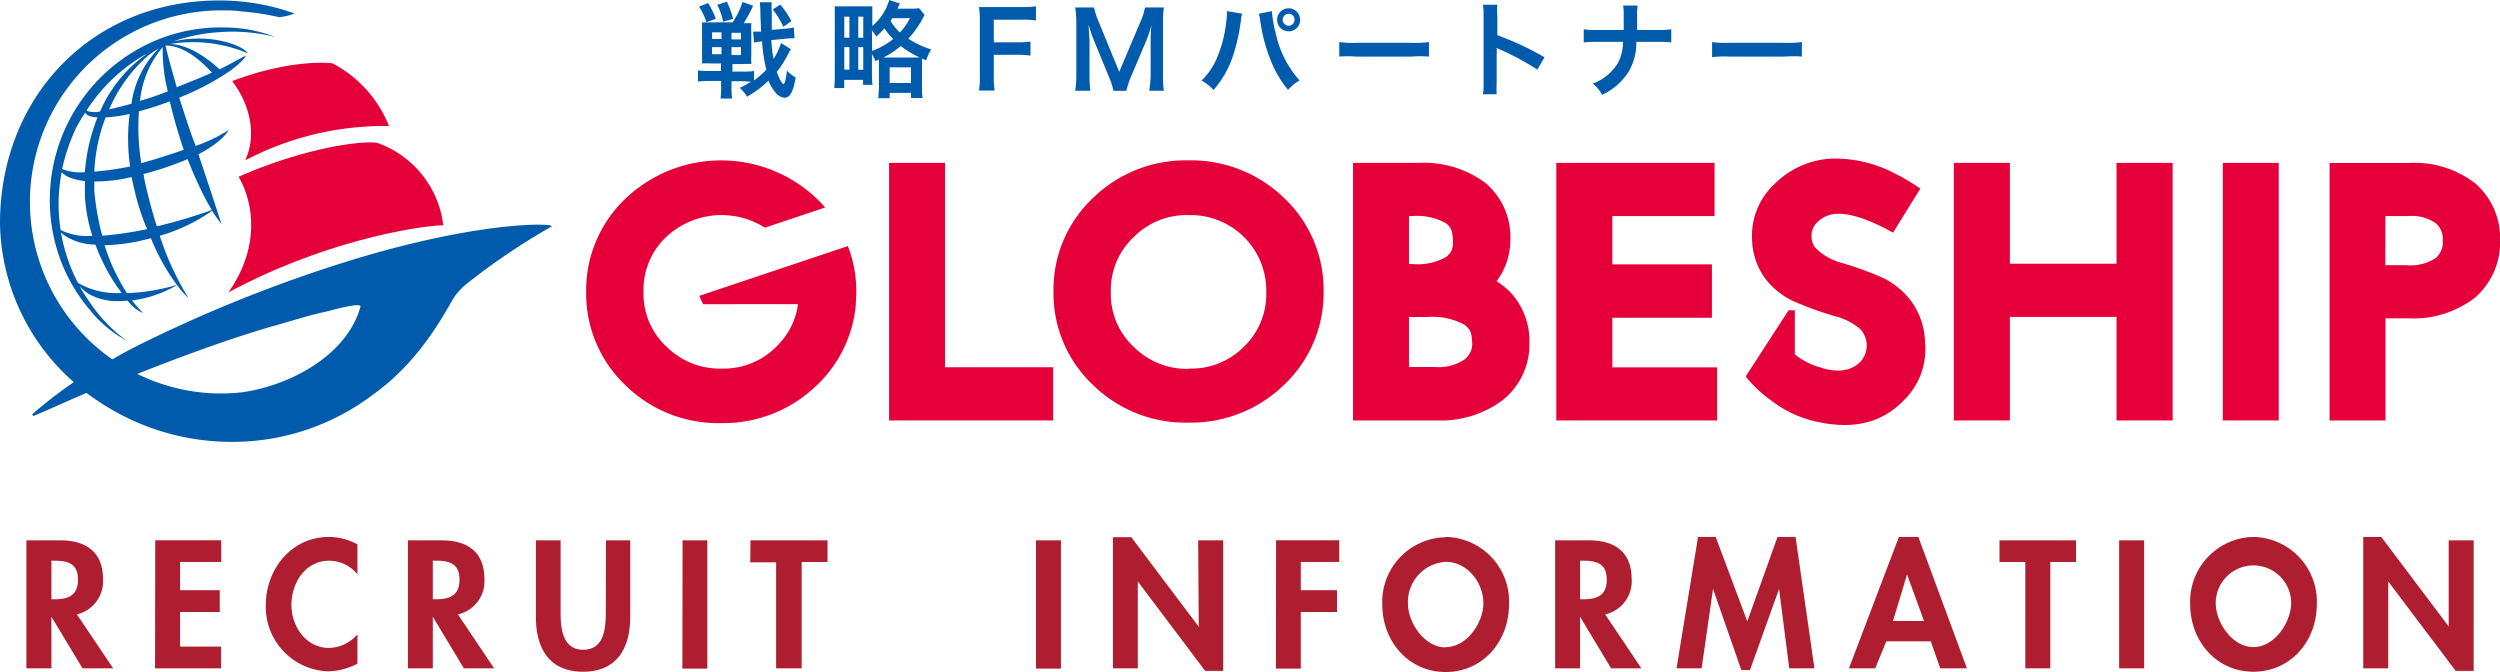
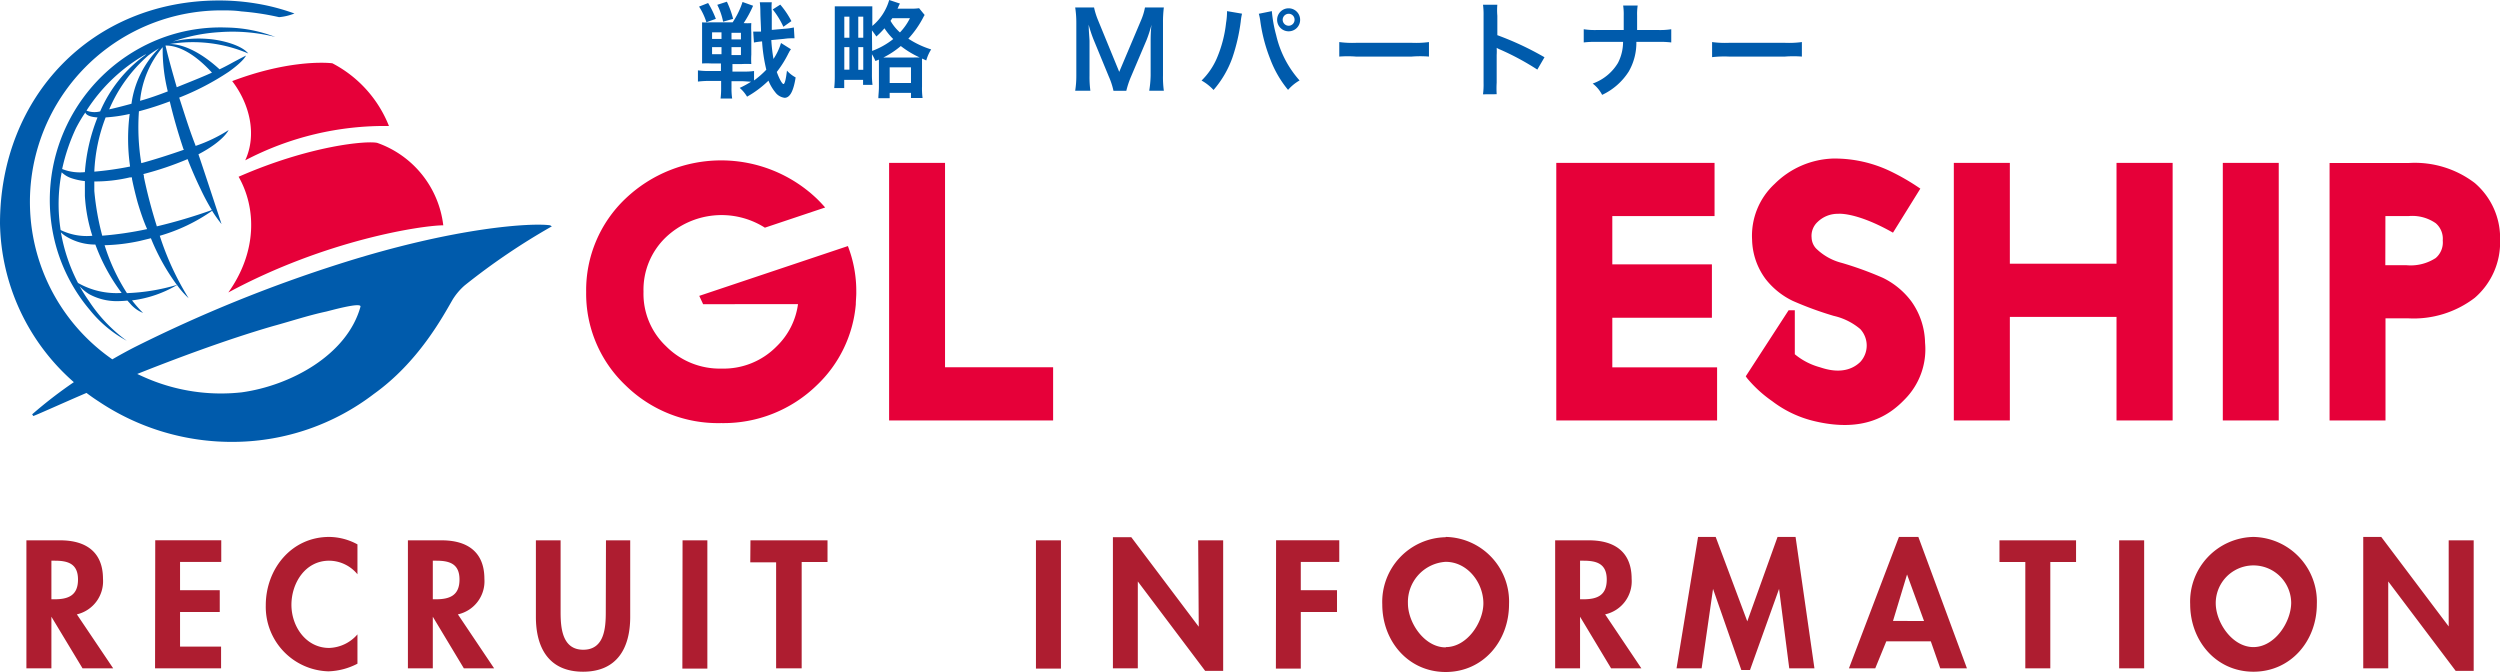
<svg xmlns="http://www.w3.org/2000/svg" id="レイヤー_1" data-name="レイヤー 1" viewBox="0 0 265.07 71.22">
  <defs>
    <style>.cls-1{fill:#ae1d30;}.cls-2{fill:#e60039;}.cls-3{fill:#005bac;}</style>
  </defs>
  <title>アートボード 1</title>
  <path class="cls-1" d="M10.92,61.38c0-2.9-1.86-4.09-4.54-4.09H2.8V70.86H5.45V65.39h0l3.3,5.47H12L8.15,65.14A3.6,3.6,0,0,0,10.92,61.38ZM5.79,63.54H5.45V59.45h.36c1.4,0,2.46.32,2.46,2S7.25,63.54,5.79,63.54Zm10.65,7.32h7v-2.3H19.09V64.89H23.3V62.58H19.09v-3h4.37v-2.3h-7Zm11.74-6.68a6.84,6.84,0,0,0,6.64,7,7.1,7.1,0,0,0,3.08-.81V67.26a4.13,4.13,0,0,1-3,1.44c-2.46,0-4-2.28-4-4.57s1.45-4.68,4-4.68a3.91,3.91,0,0,1,3,1.44V57.72a6.35,6.35,0,0,0-3-.79C30.9,56.93,28.18,60.33,28.18,64.18Zm23.18-2.8c0-2.9-1.85-4.09-4.53-4.09H43.25V70.86h2.64V65.39h0l3.29,5.47h3.21l-3.84-5.72A3.59,3.59,0,0,0,51.36,61.38Zm-5.13,2.16h-.34V59.45h.36c1.41,0,2.47.32,2.47,2S47.69,63.54,46.23,63.54Zm18,1.35c0,1.67-.14,4-2.39,4s-2.4-2.36-2.4-4v-7.6H56.82v8.12c0,3.31,1.4,5.81,5,5.81s5-2.5,5-5.81V57.29H64.25Zm8.12,6H75V57.29H72.37Zm7.2-11.27h2.74V70.86H85V59.59h2.74v-2.3H79.57Zm30.29,11.27h2.65V57.29h-2.65Zm17.26-4.44h0l-7.15-9.49H118V70.86h2.64V61.65h0l7.14,9.48h1.91V57.29h-2.65Zm8.18,4.44h2.64v-6h3.84V62.58h-3.84v-3H142v-2.3H135.3Zm18-13.93a6.86,6.86,0,0,0-6.72,7.13c0,3.89,2.76,7.16,6.72,7.16S160,68,160,64.06A6.85,6.85,0,0,0,153.3,56.93Zm0,11.68c-2.25,0-4-2.61-4-4.66a4.27,4.27,0,0,1,4-4.41c2.32,0,4,2.21,4,4.41C157.27,66,155.55,68.61,153.3,68.61ZM173,61.38c0-2.9-1.85-4.09-4.53-4.09h-3.58V70.86h2.64V65.39h0l3.29,5.47h3.21l-3.84-5.72A3.59,3.59,0,0,0,173,61.38Zm-5.13,2.16h-.34V59.45h.36c1.41,0,2.47.32,2.47,2S169.35,63.54,167.89,63.54Zm20.6-6.61-3.21,8.95-3.35-8.95h-1.87l-2.28,13.93h2.66l1.21-8.42h0l3,8.6h.92l3.08-8.6h0l1.08,8.42h2.67l-2-13.93Zm12.87,0-5.3,13.93h2.79L200,68h4.72l1,2.86h2.83l-5.15-13.93Zm-.63,8.91,1.49-4.93h0L204,65.84ZM212,59.59h2.74V70.86h2.65V59.59h2.73v-2.3H212Zm12.69,11.27h2.65V57.29h-2.65Zm14.24-13.93a6.85,6.85,0,0,0-6.71,7.13c0,3.89,2.75,7.16,6.71,7.16s6.72-3.27,6.72-7.16A6.86,6.86,0,0,0,238.92,56.93Zm0,11.68c-2.25,0-4-2.61-4-4.66a4,4,0,1,1,8,0C242.9,66,241.17,68.61,238.92,68.61Zm20.7-11.32v9.13h0l-7.15-9.49h-1.91V70.86h2.65V61.65h0l7.15,9.48h1.91V57.29Z" />
  <path class="cls-2" d="M41.24,13.36a12.81,12.81,0,0,0-6-6.65c-1.12-.13-5.09-.21-10.62,1.89C26.46,11,27.27,14.25,26,17A31.82,31.82,0,0,1,41.24,13.36Z" />
  <path class="cls-2" d="M40,15.15c-1.09-.25-7.09.26-14.7,3.59,1.87,3.28,2,7.92-1.09,12.27C34.59,25.41,44.76,23.9,47,23.89A10.58,10.58,0,0,0,40,15.15Z" />
  <path class="cls-3" d="M58.33,23.89c-1.88-.28-10,.16-22.31,4.08a149.9,149.9,0,0,0-21.65,8.79c-.79.4-1.63.86-2.46,1.34a20.31,20.31,0,0,1,11.52-37c.68,0,1.41,0,2.16.11a27.83,27.83,0,0,1,4,.61,5.79,5.79,0,0,0,1.63-.39A23.47,23.47,0,0,0,28.45.62,24.18,24.18,0,0,0,23.24.05C9.78.05,0,10.24,0,23.7A22.86,22.86,0,0,0,7.83,40.52a47.08,47.08,0,0,0-4.42,3.41,0,0,0,0,0,0,0l.12.18h0c.39-.13,3.42-1.5,5.64-2.45.42.32.85.62,1.3.91a25.35,25.35,0,0,0,14.47,4.28,24.67,24.67,0,0,0,14.7-5.08c4.72-3.37,7.29-8.17,8.35-10a6.63,6.63,0,0,1,1.28-1.51A70.37,70.37,0,0,1,58.51,24ZM25.62,41.6a20,20,0,0,1-9.86-1.41c-.41-.17-.81-.35-1.21-.54C18.34,38.14,24,36,29,34.56c1.87-.51,3.66-1.11,5.56-1.52.3-.06,3.8-1.06,3.66-.52C36.8,37.65,30.79,40.89,25.62,41.6Z" />
  <path class="cls-3" d="M13.44,36.17h0Z" />
  <path class="cls-3" d="M16.25,4.4A18.37,18.37,0,0,0,5.88,25.87a17.89,17.89,0,0,0,3.65,7,12.93,12.93,0,0,0,3.91,3.26,16.06,16.06,0,0,1-4-4.2,18.44,18.44,0,0,1-1-1.58,4.8,4.8,0,0,0,1,.83,6.07,6.07,0,0,0,2.89.75,11.81,11.81,0,0,0,1.18-.06l.28.31a3.49,3.49,0,0,0,1.38,1A13.56,13.56,0,0,1,14,31.85a12.28,12.28,0,0,0,4.77-1.63A9.26,9.26,0,0,0,20,31.62,29.74,29.74,0,0,1,16.94,25a18.7,18.7,0,0,0,5.55-2.65,13.41,13.41,0,0,0,1,1.41s-1.66-5.07-2.45-7.4c2.68-1.4,3.2-2.57,3.2-2.57a16.12,16.12,0,0,1-3.5,1.68,1.25,1.25,0,0,0-.06-.18C20,13.54,19.5,11.86,19,10.35A27.7,27.7,0,0,0,24.27,7.6c1.62-1.16,1.81-1.71,1.81-1.71s-.75.38-1.65.87c-.4.22-.77.41-1.15.59C20.91,5.19,19.07,4.67,18,4.67a15,15,0,0,1,8.32,1c-.75-.94-3-1.47-4.38-1.55a11.86,11.86,0,0,0-3.62.29,18.15,18.15,0,0,1,4.95-1,18.63,18.63,0,0,1,5.92.51,15,15,0,0,0-5.15-1A17.78,17.78,0,0,0,16.25,4.4ZM14,19q.26,1.25.6,2.49c.3,1,.62,1.95,1,2.8a36.07,36.07,0,0,1-4.76.7A27.84,27.84,0,0,1,10,20.24c0-.33,0-.65,0-1a16,16,0,0,0,3.76-.43l.23,0Zm-.22-1.34A34.35,34.35,0,0,1,10,18.2a18.07,18.07,0,0,1,1.2-5.75,16,16,0,0,0,2.55-.37A20.66,20.66,0,0,0,13.79,17.63Zm-2.23-6A15.79,15.79,0,0,1,15.7,5.9a10.45,10.45,0,0,1,1-.68l.19-.12a.45.45,0,0,0-.1.09A10.21,10.21,0,0,0,13.94,11C13.06,11.24,12.25,11.45,11.56,11.6ZM17.25,5a18.35,18.35,0,0,0,.54,4.69c-1,.39-2,.74-2.94,1A10.34,10.34,0,0,1,17.25,5Zm-1.81.81a14.38,14.38,0,0,0-4.82,6,2.36,2.36,0,0,1-1.45-.08A18.08,18.08,0,0,1,15.44,5.76ZM8.06,13.58c.31-.59.63-1.14,1-1.67a.14.14,0,0,0,0,.06c.13.27.58.44,1.28.48A19.4,19.4,0,0,0,9,18.25a5.09,5.09,0,0,1-2.41-.33A20.29,20.29,0,0,1,8.06,13.58ZM6.54,18.27a2.74,2.74,0,0,0,1.12.65A6.58,6.58,0,0,0,9,19.2c0,.51,0,1,0,1.56A16.89,16.89,0,0,0,9.79,25a6.33,6.33,0,0,1-3.36-.61A17.61,17.61,0,0,1,6.54,18.27ZM8.27,30a18.4,18.4,0,0,1-1.81-5.36A2.89,2.89,0,0,0,6.9,25a5.93,5.93,0,0,0,3.21.93c.09.24.19.49.29.74a19.94,19.94,0,0,0,2.5,4.39A8.22,8.22,0,0,1,8.27,30Zm10.47.21a21.16,21.16,0,0,1-5.28.87A20.85,20.85,0,0,1,11.09,26a19.49,19.49,0,0,0,3.72-.45L16,25.26A22.7,22.7,0,0,0,18.74,30.19ZM21.25,20a23.41,23.41,0,0,0,1.21,2.27A55.09,55.09,0,0,1,16.63,24c-.52-1.66-1-3.42-1.37-5.23,0-.11,0-.21-.07-.31a33,33,0,0,0,4.7-1.59C20.27,17.86,20.8,19.08,21.25,20Zm-1.73-4.13c-1.6.56-3.27,1.09-4.54,1.43a23.77,23.77,0,0,1-.25-5.5A33.26,33.26,0,0,0,18,10.75c.36,1.51.84,3.23,1.46,5.08Zm3-8.19c-.86.39-1.81.78-3.14,1.31l-.64.26c-.58-2-1-3.57-1.19-4.42v0C18.52,4.81,20.26,5.27,22.49,7.72Z" />
  <path class="cls-3" d="M29.21,3.93s0,0,0,0A0,0,0,0,1,29.21,3.93Z" />
  <polygon class="cls-2" points="100.2 17.27 98.13 17.27 94.27 17.27 94.27 44.58 111.66 44.58 111.66 38.94 100.2 38.94 100.2 17.27" />
-   <path class="cls-2" d="M126,17A14.1,14.1,0,0,0,115.88,21a13.34,13.34,0,0,0-4.18,9.92,13.34,13.34,0,0,0,4.18,9.89,14,14,0,0,0,10.12,4h.07a14.16,14.16,0,0,0,10.07-4,13.4,13.4,0,0,0,4.2-9.9,13.4,13.4,0,0,0-4.2-9.93A14.21,14.21,0,0,0,126,17Zm.06,22.11a8,8,0,0,1-5.89-2.37,7.64,7.64,0,0,1-2.39-5.77,7.69,7.69,0,0,1,2.39-5.8,7.91,7.91,0,0,1,5.89-2.36,8,8,0,0,1,8.2,8.16,7.73,7.73,0,0,1-2.36,5.78A7.87,7.87,0,0,1,126.06,39.08Z" />
-   <path class="cls-2" d="M158.68,29.82a7.32,7.32,0,0,0,1.46-4.49,7.47,7.47,0,0,0-2.73-6,11,11,0,0,0-7.06-2.06h-6.89V44.58h8.88a11,11,0,0,0,6.94-2.12,7.55,7.55,0,0,0,2.88-6.1,7.57,7.57,0,0,0-1.88-5.22A7.81,7.81,0,0,0,158.68,29.82Zm-8.94-6.91a6.25,6.25,0,0,1,3.57.76c.49.39.7.7.74,1.79s-.25,1.4-.73,1.79a6.13,6.13,0,0,1-3.51.75h-.42V22.91Zm-.35,16v-5.3h1.94a7.08,7.08,0,0,1,3.94.82c.56.43.78.75.82,1.85a2.1,2.1,0,0,1-.79,1.82,4.93,4.93,0,0,1-3.19.81Z" />
  <polygon class="cls-2" points="170.95 33.69 181.51 33.69 181.51 28.03 170.95 28.03 170.95 22.91 181.79 22.91 181.79 17.27 179.72 17.27 165.01 17.27 165.01 44.58 182.06 44.58 182.06 38.95 170.95 38.95 170.95 33.69" />
  <polygon class="cls-2" points="224.41 17.27 224.41 27.96 213.1 27.96 213.1 17.27 207.16 17.27 207.16 44.58 213.1 44.58 213.1 33.6 224.41 33.6 224.41 44.58 230.36 44.58 230.36 17.27 228.29 17.27 224.41 17.27" />
  <polygon class="cls-2" points="235.68 17.27 235.68 44.58 241.61 44.58 241.61 17.27 239.54 17.27 235.68 17.27" />
  <path class="cls-2" d="M262.39,19.4a10.48,10.48,0,0,0-6.95-2.12H247v27.3h5.93V33.75h2.36a10.66,10.66,0,0,0,7.1-2.17,7.77,7.77,0,0,0,2.69-6.12A7.68,7.68,0,0,0,262.39,19.4Zm-9.47,3.51h2.46a4.36,4.36,0,0,1,2.88.76A2.17,2.17,0,0,1,259,25.5a2.17,2.17,0,0,1-.75,1.86,4.88,4.88,0,0,1-3.1.76h-2.24Z" />
  <path class="cls-2" d="M89.9,26.09,74.14,31.37l.41.88H84.61a7.63,7.63,0,0,1-2.26,4.47,7.87,7.87,0,0,1-5.84,2.36,8,8,0,0,1-5.89-2.37,7.64,7.64,0,0,1-2.39-5.77,7.69,7.69,0,0,1,2.39-5.8,8.58,8.58,0,0,1,10.48-1L87.49,22c-.29-.33-.58-.64-.9-.95a14.71,14.71,0,0,0-20.26,0,13.38,13.38,0,0,0-4.18,9.92,13.38,13.38,0,0,0,4.18,9.89,14,14,0,0,0,10.11,4h.08a14.16,14.16,0,0,0,10.07-4,13.4,13.4,0,0,0,4.15-8.59c0-.43.06-.87.05-1.31A13.22,13.22,0,0,0,89.9,26.09Z" />
  <path class="cls-2" d="M204.11,36.34a7.77,7.77,0,0,0-1.47-4.41,8.3,8.3,0,0,0-3-2.47,35.94,35.94,0,0,0-4.34-1.58,6,6,0,0,1-2.75-1.54,1.78,1.78,0,0,1-.47-1.15,2,2,0,0,1,.65-1.67,3.05,3.05,0,0,1,2.14-.85c.82-.06,2.83.29,5.84,2L203.61,20a23.7,23.7,0,0,0-3.25-1.88,13.7,13.7,0,0,0-6-1.31,9.19,9.19,0,0,0-6.2,2.69,7.49,7.49,0,0,0-2.39,5.91,7.25,7.25,0,0,0,1.43,4.17,8.09,8.09,0,0,0,2.9,2.33,36.71,36.71,0,0,0,4.32,1.58,6.64,6.64,0,0,1,2.82,1.4,2.57,2.57,0,0,1,0,3.49c-1.61,1.55-3.84.69-4.31.55a7.06,7.06,0,0,1-2.63-1.37V32.9h-.66l-4.54,7,.14.2a13.35,13.35,0,0,0,2.67,2.44,11.85,11.85,0,0,0,4.54,2.13c5.16,1.21,7.86-.62,9.47-2.29A7.54,7.54,0,0,0,204.11,36.34Z" />
  <path class="cls-3" d="M83.86,5.22l-.16.24a.93.93,0,0,1-.09.17,11.4,11.4,0,0,1-1.25,2c.26.72.57,1.28.71,1.28s.26-.51.37-1.42a3.44,3.44,0,0,0,.92.72c-.23,1.46-.61,2.16-1.17,2.16a1.46,1.46,0,0,1-1-.6,4.67,4.67,0,0,1-.71-1.22,10.86,10.86,0,0,1-2.27,1.7,3.82,3.82,0,0,0-.78-.93,9.85,9.85,0,0,0,1.21-.66c-.33,0-.65-.05-1-.05H77.56v.66a7.27,7.27,0,0,0,.07,1.18H76.4a8.9,8.9,0,0,0,.06-1.19V8.58H75.24A9.92,9.92,0,0,0,74,8.65V7.46a8.15,8.15,0,0,0,1.2.07h1.24v-.8h-1a8.34,8.34,0,0,0-1,0c0-.22,0-.45,0-.94V3.37c0-.49,0-.73,0-1a5.86,5.86,0,0,0,.85,0h2.39A8.72,8.72,0,0,0,78.73.21l1.12.4a11.86,11.86,0,0,1-1,1.84,5.67,5.67,0,0,0,.81,0,8.56,8.56,0,0,0,0,1V5.79a7.8,7.8,0,0,0,0,1,10.24,10.24,0,0,0-1,0h-1v.8h1.16a7.31,7.31,0,0,0,1.13-.06v1a9.3,9.3,0,0,0,1.3-1.14,17.52,17.52,0,0,1-.45-3,7.1,7.1,0,0,0-.86.12l-.08-1.16H80c.19,0,.42,0,.69,0,0-.59-.06-1.3-.07-2.11a8.36,8.36,0,0,0-.06-1h1.27a5.55,5.55,0,0,0,0,1c0,.57,0,1.23,0,1.93l1.34-.12a6,6,0,0,0,1-.14l.07,1.15H84c-.26,0-.42,0-.88.06l-1.34.13a17.42,17.42,0,0,0,.23,2,6.33,6.33,0,0,0,.8-1.69ZM75.08.32A9.87,9.87,0,0,1,75.9,2l-1,.36A6.84,6.84,0,0,0,74.12.7Zm.42,3.11v.7h1v-.7ZM75.5,5v.75h1V5ZM77.07.18A9.76,9.76,0,0,1,77.73,2l-1.06.3A6.93,6.93,0,0,0,76.05.51Zm.49,4h1v-.7h-1Zm0,1.66h1V5h-1Zm5.5-3A8.76,8.76,0,0,0,81.93,1l.8-.51a9,9,0,0,1,1.18,1.75Z" />
  <path class="cls-3" d="M92.82,6.47a4.51,4.51,0,0,0-.37-.72V7.87A8.19,8.19,0,0,0,92.51,9h-1V8.47h-2v.87H88.45A11.73,11.73,0,0,0,88.51,8V1.79c0-.48,0-.88,0-1.12.24,0,.62,0,1.06,0H91.4c.53,0,.79,0,1.09,0,0,.17,0,.64,0,1.08v1A5.58,5.58,0,0,0,94.28,0l1.14.38a2.38,2.38,0,0,0-.16.32,2.12,2.12,0,0,1-.1.22h1.4a5.48,5.48,0,0,0,.89-.05l.59.72a1.59,1.59,0,0,0-.13.22,10.42,10.42,0,0,1-1.6,2.29,9.51,9.51,0,0,0,2.42,1.14,4.29,4.29,0,0,0-.52,1.17c-.23-.1-.29-.14-.45-.2,0,.16,0,.3,0,.6V9.18a7.24,7.24,0,0,0,.06,1.21H96.59V9.85H94.33v.56h-1.2c0-.33.06-.72.06-1.22V6.82c0-.21,0-.31,0-.5ZM89.52,4h.54V1.77h-.54Zm0,3.39h.54V5h-.54ZM91,4h.53V1.77H91ZM91,7.4h.53V5H91Zm1.47-2a8.15,8.15,0,0,0,2.24-1.26A6.57,6.57,0,0,1,93.78,3a10,10,0,0,1-.86.87c-.2-.29-.27-.39-.47-.65Zm4.46.69h.58a9.87,9.87,0,0,1-2-1.21,9.24,9.24,0,0,1-1.85,1.22h3.26ZM94.33,8.8h2.26V7.14H94.33Zm.28-6.87-.19.28a4.89,4.89,0,0,0,1,1.23,6.16,6.16,0,0,0,1.06-1.51Z" />
-   <path class="cls-3" d="M105.37,8a9.18,9.18,0,0,0,.09,1.6H103.8a9.07,9.07,0,0,0,.09-1.58V2.2A9.32,9.32,0,0,0,103.8.75c.46,0,.74,0,1.41,0h3.11a10.52,10.52,0,0,0,1.52-.08v1.5a9.92,9.92,0,0,0-1.52-.08h-2.95V4.49h2.38a12,12,0,0,0,1.51-.08V5.89a10.19,10.19,0,0,0-1.51-.08h-2.38Z" />
  <path class="cls-3" d="M118.06,9.63a7.45,7.45,0,0,0-.49-1.5L116,4.32a13.09,13.09,0,0,1-.57-1.7c0,.59.09,1.5.09,1.74V8a11.07,11.07,0,0,0,.09,1.62H114A10,10,0,0,0,114.12,8V2.43A10.48,10.48,0,0,0,114,.79h2a7.82,7.82,0,0,0,.41,1.32l2.26,5.51L121,2.11a6.37,6.37,0,0,0,.4-1.32h2a12.49,12.49,0,0,0-.09,1.64V8a10.35,10.35,0,0,0,.09,1.62h-1.55A11.26,11.26,0,0,0,122,8V4.32c0-1,.07-1.53.09-1.7a13.58,13.58,0,0,1-.52,1.62l-1.66,3.91a9.35,9.35,0,0,0-.49,1.48Z" />
  <path class="cls-3" d="M131.69,1.45a6.2,6.2,0,0,0-.14.86,19.63,19.63,0,0,1-.88,3.8,10.68,10.68,0,0,1-2,3.43,5.18,5.18,0,0,0-1.27-1A7.41,7.41,0,0,0,129,6.22a13.15,13.15,0,0,0,1-3.81,7.63,7.63,0,0,0,.1-1.08V1.18Zm3.16-.27a14.51,14.51,0,0,0,.46,2.55,10.88,10.88,0,0,0,2.48,4.8,4.7,4.7,0,0,0-1.22,1,11.41,11.41,0,0,1-1.89-3.27,17.21,17.21,0,0,1-1.05-4,5.37,5.37,0,0,0-.16-.8Zm3,.92a1.21,1.21,0,0,1-1.22,1.22,1.22,1.22,0,0,1-1.22-1.22,1.22,1.22,0,1,1,2.44,0ZM136,2.1a.64.64,0,0,0,.63.63.63.63,0,0,0,.63-.63.62.62,0,0,0-.63-.64A.64.64,0,0,0,136,2.1Z" />
  <path class="cls-3" d="M142,4.46a10.46,10.46,0,0,0,1.8.08h5.91a10.39,10.39,0,0,0,1.8-.08V6A11.21,11.21,0,0,0,149.67,6h-5.89A11.21,11.21,0,0,0,142,6Z" />
  <path class="cls-3" d="M157.24,10a8.19,8.19,0,0,0,.06-1.24V1.63A7.91,7.91,0,0,0,157.24.5h1.52a6.64,6.64,0,0,0,0,1.17V3.73a32,32,0,0,1,5,2.34L163,7.38a27.73,27.73,0,0,0-3.93-2.12,2.43,2.43,0,0,1-.38-.19,6.56,6.56,0,0,1,0,.76V8.76a10.16,10.16,0,0,0,0,1.23Z" />
  <path class="cls-3" d="M175.76,3.18a7.59,7.59,0,0,0,1.44-.08V4.5a10.24,10.24,0,0,0-1.42-.06H173.5a6.1,6.1,0,0,1-.8,3.13,6.71,6.71,0,0,1-2.83,2.49,3.5,3.5,0,0,0-1-1.2,5.12,5.12,0,0,0,2.68-2.19,4.86,4.86,0,0,0,.54-2.23h-2.75a10.15,10.15,0,0,0-1.42.06V3.1a7.59,7.59,0,0,0,1.44.08h2.8c0-.47,0-.67,0-.87V1.65A6.24,6.24,0,0,0,172.1.59h1.54a5.93,5.93,0,0,0-.06,1.06v.67c0,.73,0,.73,0,.86Z" />
  <path class="cls-3" d="M181.53,4.46a10.46,10.46,0,0,0,1.8.08h5.92a10.46,10.46,0,0,0,1.8-.08V6A11.36,11.36,0,0,0,189.24,6h-5.9a11.36,11.36,0,0,0-1.81.06Z" />
</svg>